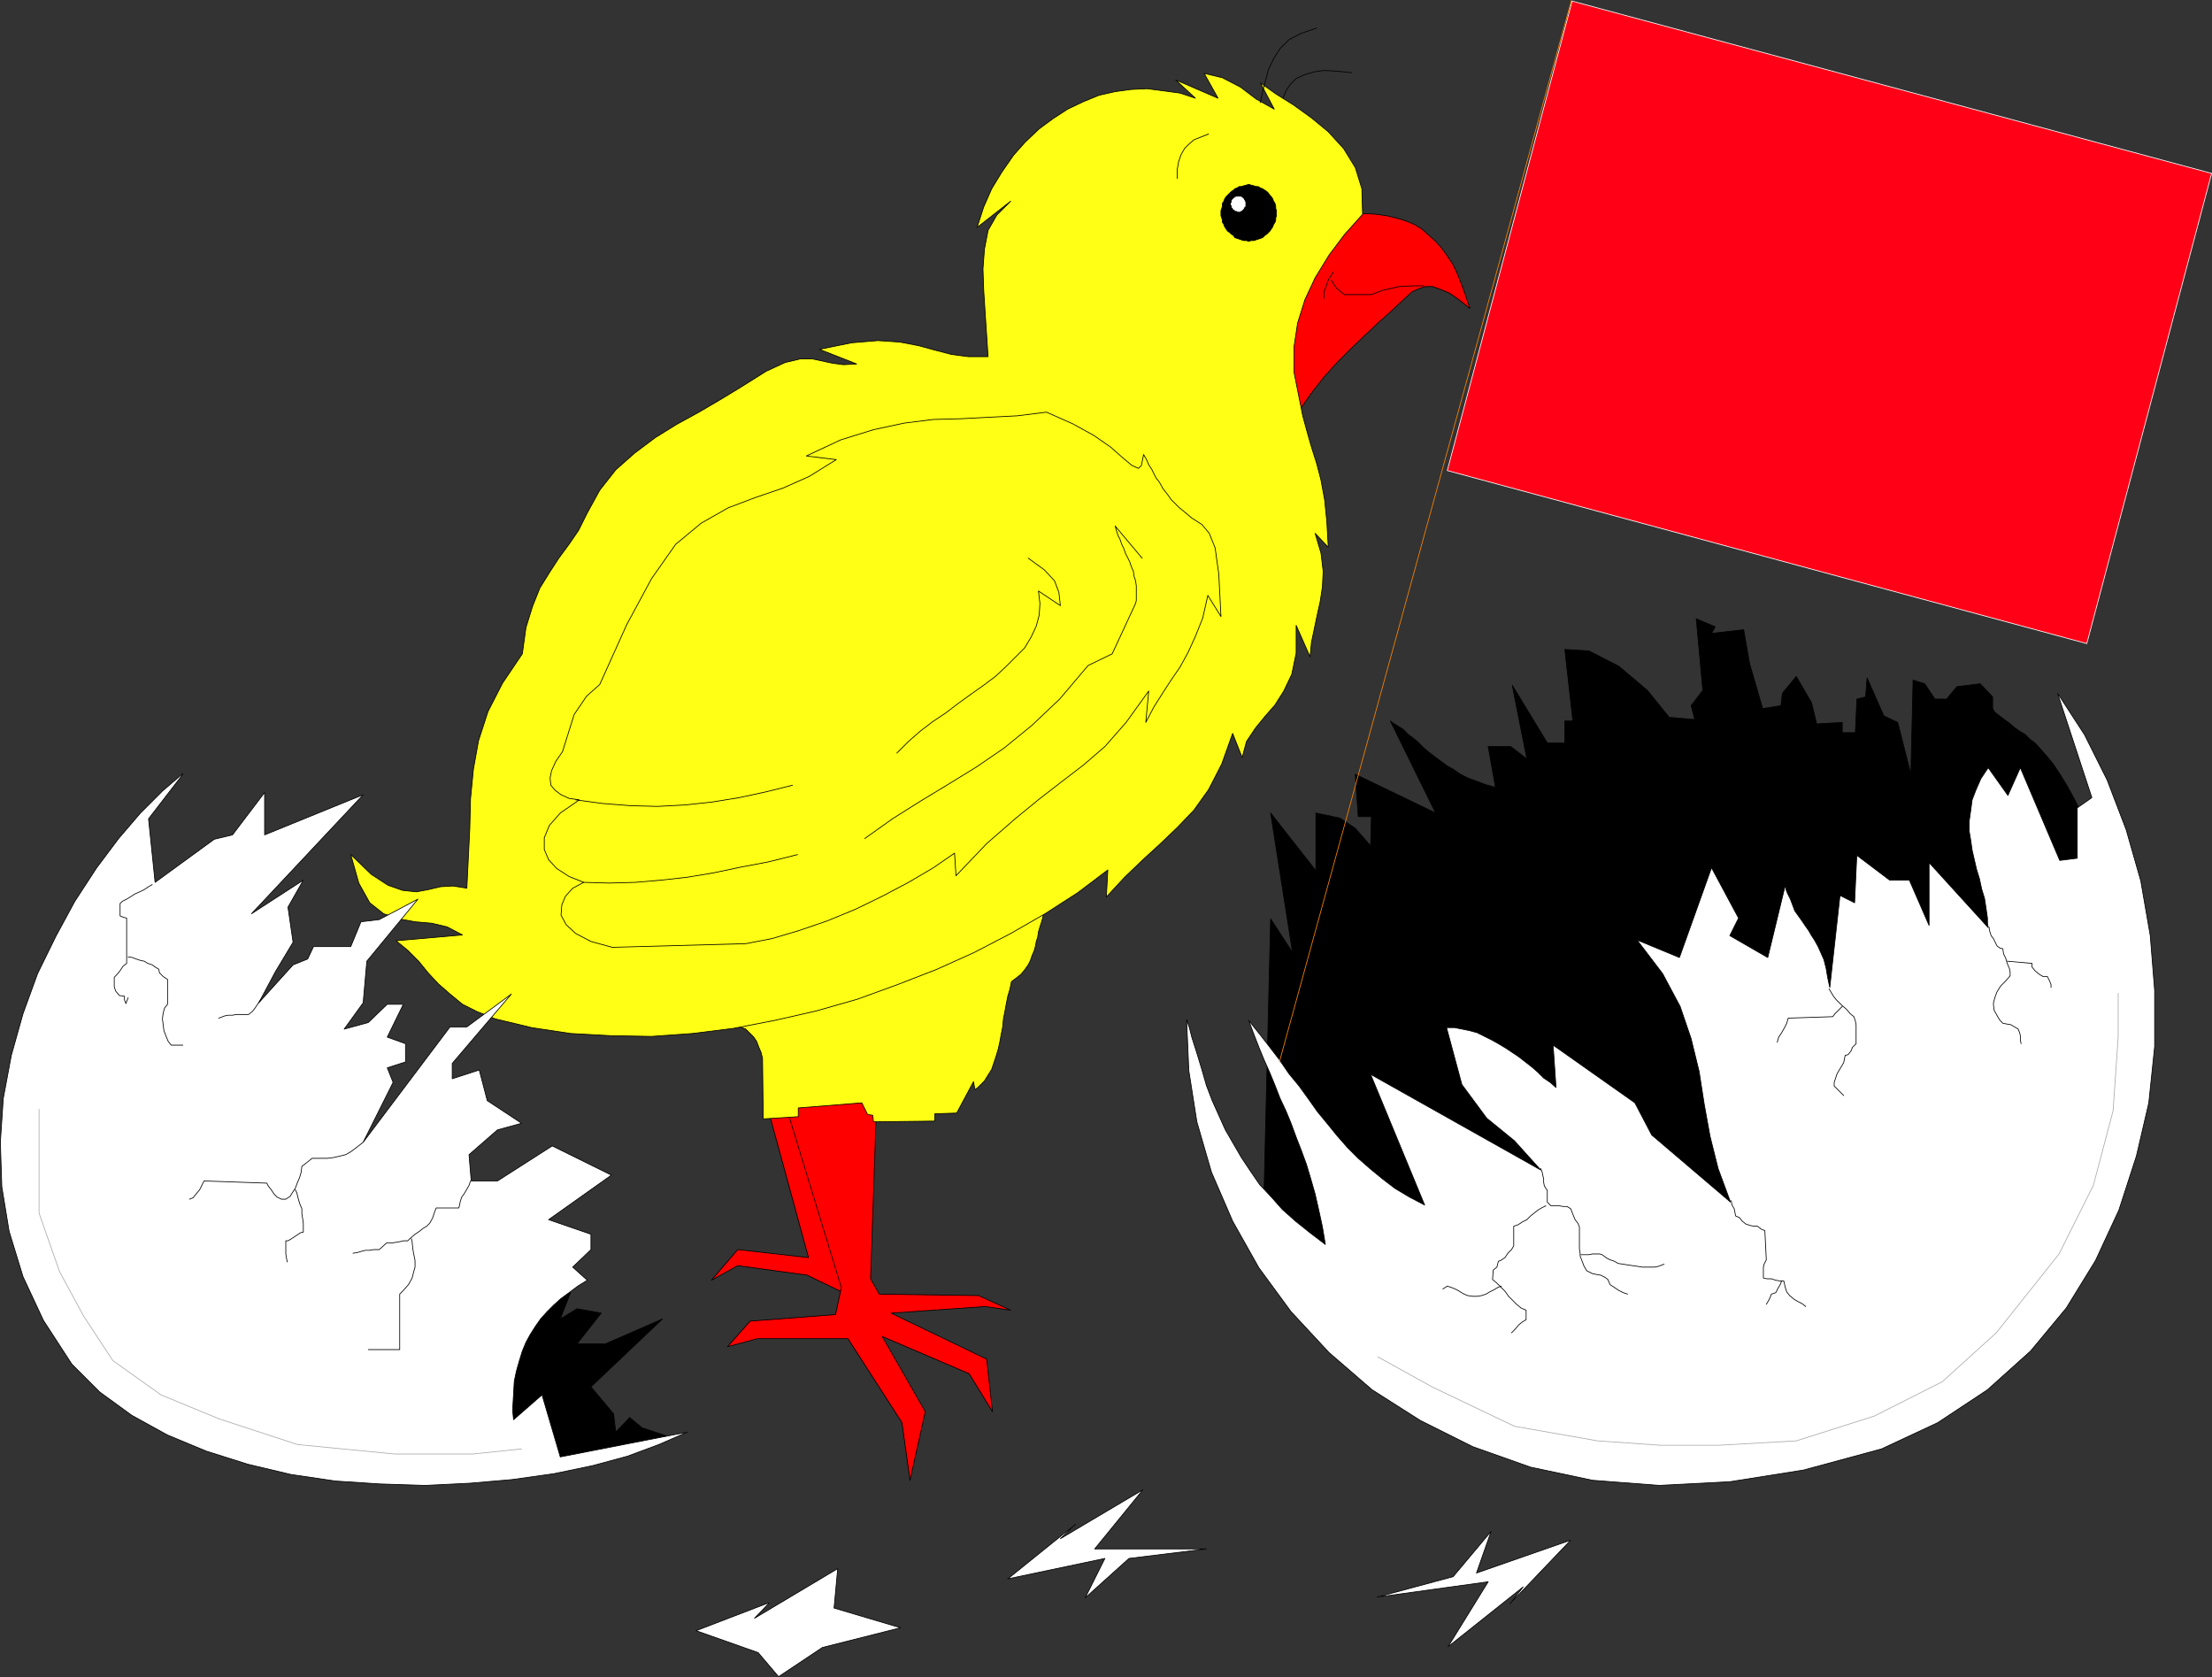
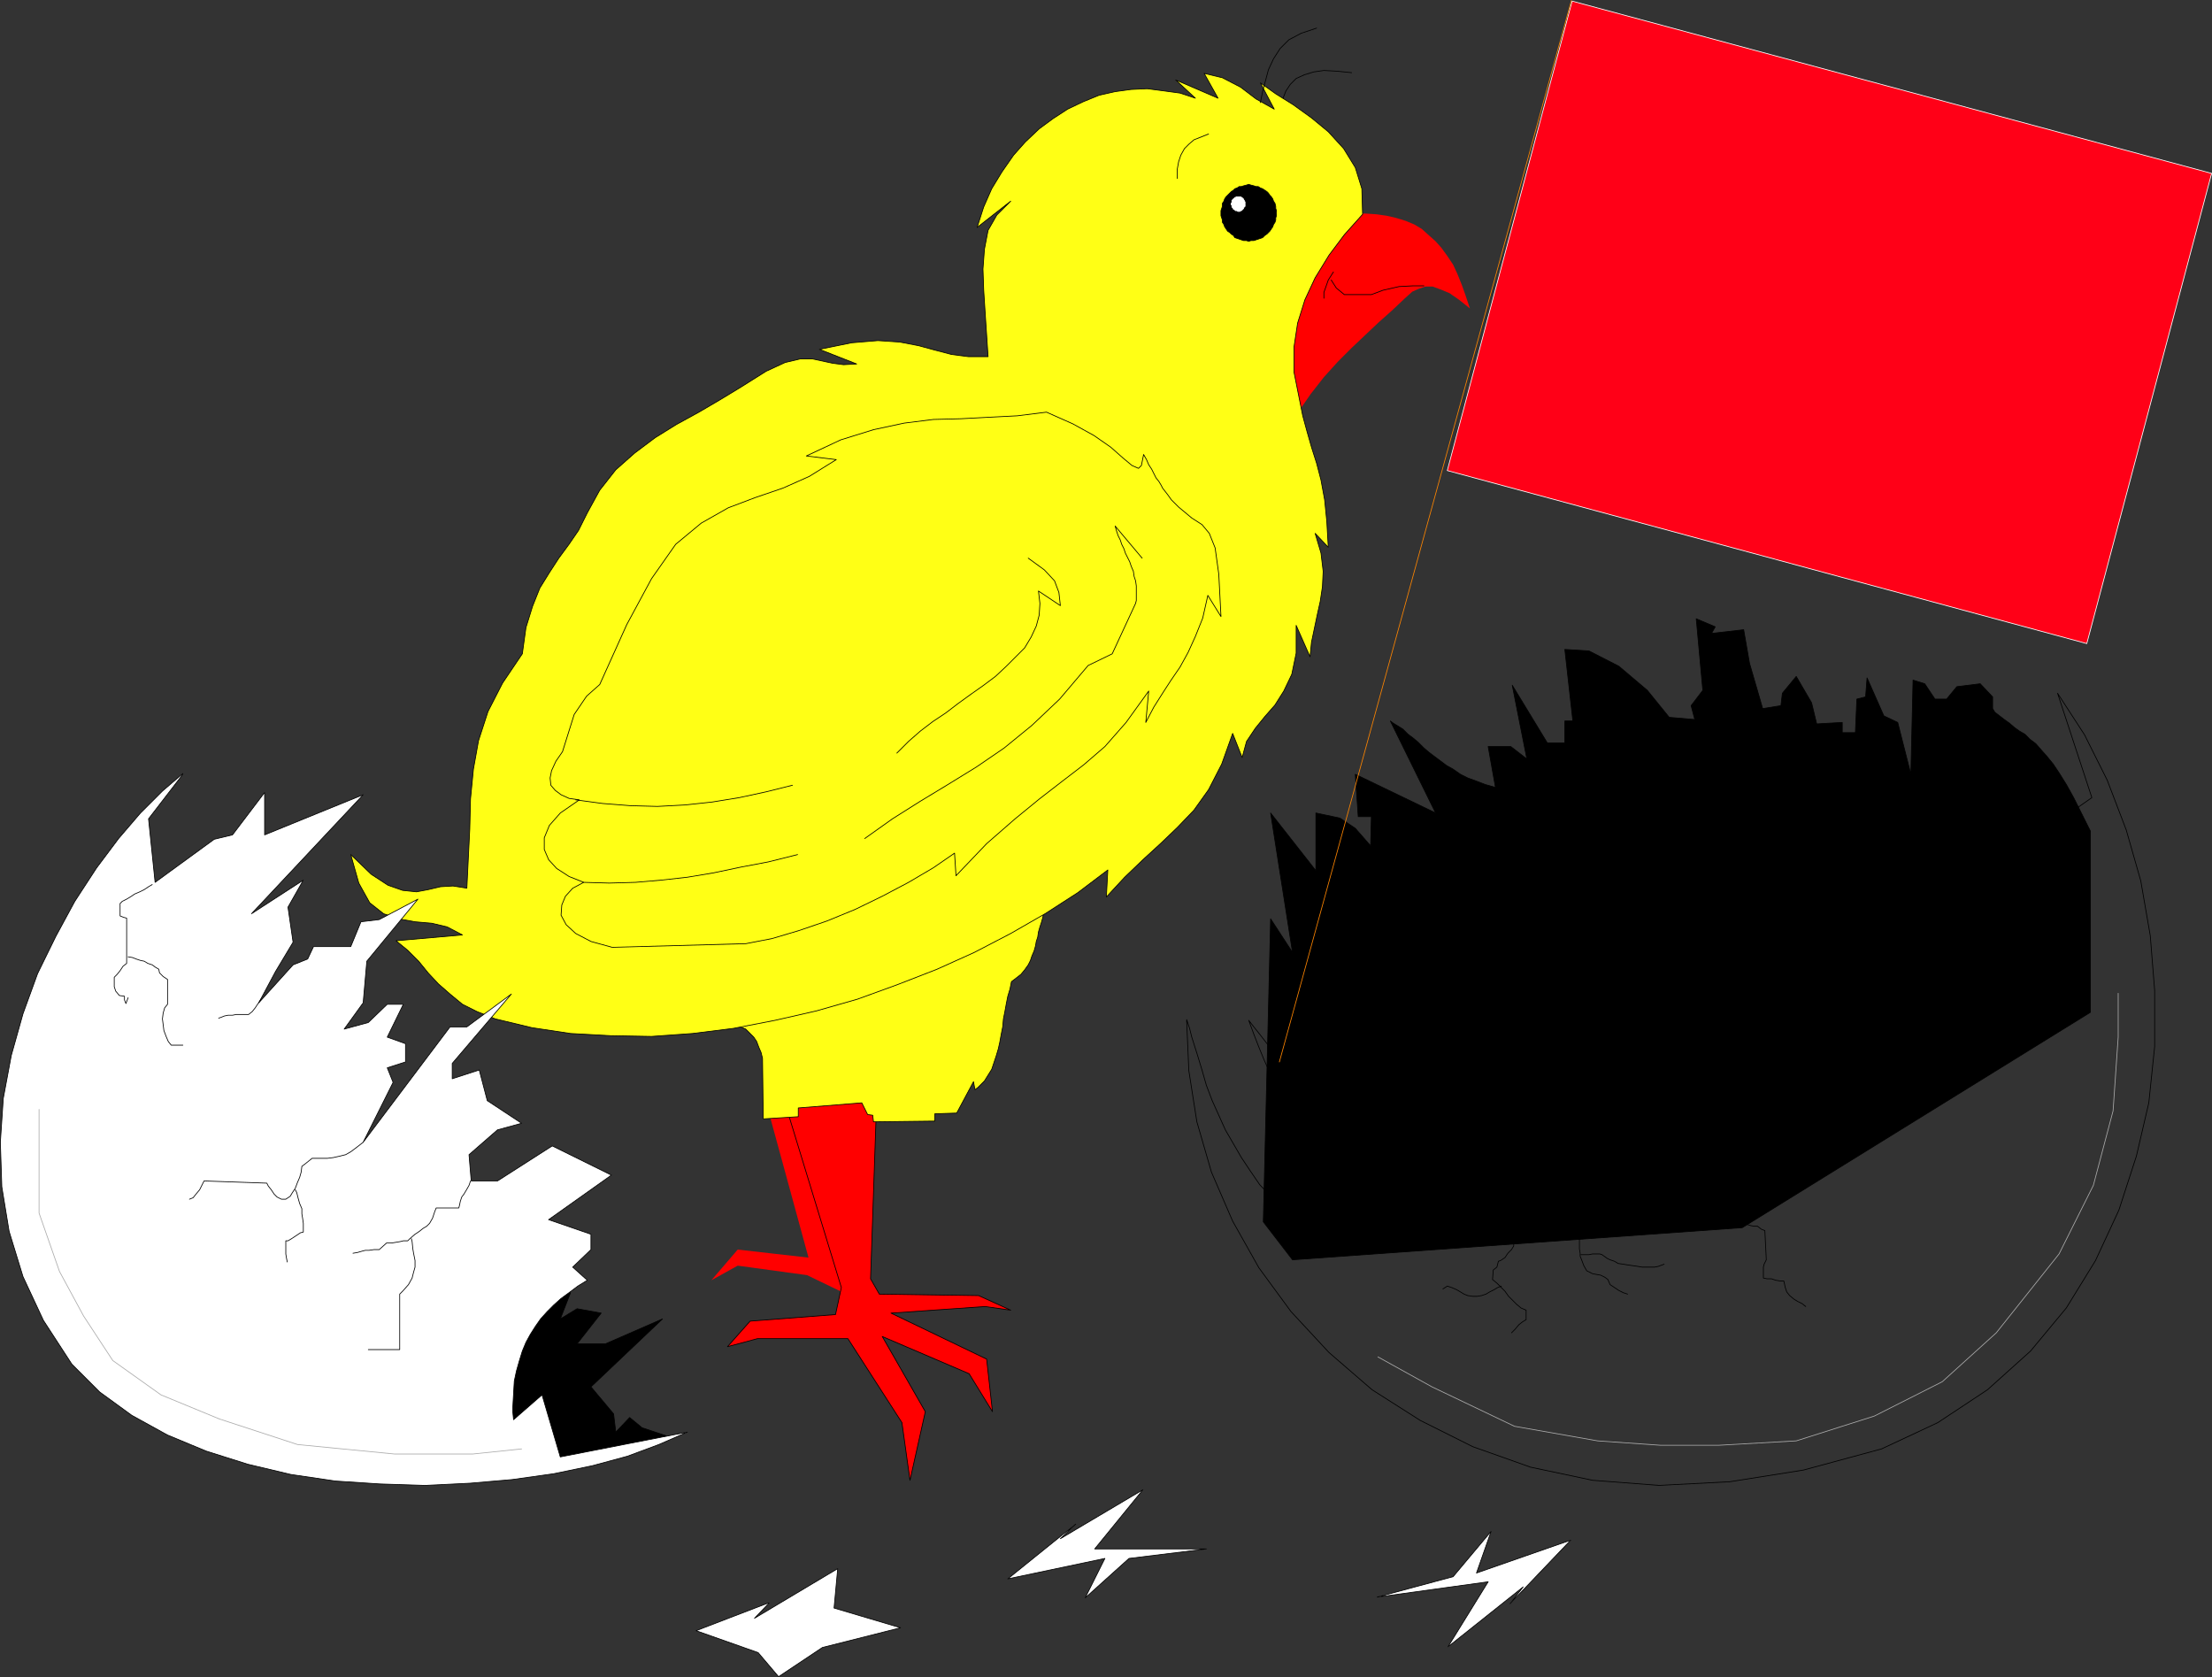
<svg xmlns="http://www.w3.org/2000/svg" xmlns:ns1="http://sodipodi.sourceforge.net/DTD/sodipodi-0.dtd" xmlns:ns2="http://www.inkscape.org/namespaces/inkscape" version="1.0" width="129.553mm" height="98.205mm" id="svg61" ns1:docname="Chick - Hatched.wmf">
  <rect width="100%" height="100%" fill="#333333" stroke="none" />
  <ns1:namedview id="namedview61" pagecolor="#ffffff" bordercolor="#000000" borderopacity="0.25" ns2:showpageshadow="2" ns2:pageopacity="0.0" ns2:pagecheckerboard="0" ns2:deskcolor="#d1d1d1" ns2:document-units="mm" />
  <defs id="defs1">
    <pattern id="WMFhbasepattern" patternUnits="userSpaceOnUse" width="6" height="6" x="0" y="0" />
  </defs>
  <path style="fill:#ff0000;fill-opacity:1;fill-rule:evenodd;stroke:none" d="m 169.922,245.21 9.05,33.126 -15.675,-1.777 -5.818,6.787 5.818,-3.232 15.352,2.101 9.373,4.524 -2.101,-9.372 -10.666,-32.802 -5.333,0.646 z" id="path1" />
-   <path style="fill:none;stroke:#000000;stroke-width:0.162px;stroke-linecap:round;stroke-linejoin:round;stroke-miterlimit:4;stroke-dasharray:none;stroke-opacity:1" d="m 169.922,245.21 9.05,33.126 -15.675,-1.777 -5.818,6.787 5.818,-3.232 15.352,2.101 9.373,4.524 -2.101,-9.372 -10.666,-32.802 -5.333,0.646 v 0" id="path2" />
  <path style="fill:#ff0000;fill-opacity:1;fill-rule:evenodd;stroke:none" d="m 174.447,246.341 11.797,38.62 -1.293,5.979 -18.907,1.454 -5.01,5.656 6.626,-1.777 h 20.038 l 11.958,18.583 1.778,12.765 3.394,-15.189 -9.534,-16.644 19.23,8.241 5.171,8.403 -1.293,-11.634 -21.17,-10.18 20.846,-1.454 5.656,0.808 -7.11,-3.232 -21.978,-0.323 -1.939,-3.393 1.293,-37.812 -3.555,-2.424 -14.221,1.131 z" id="path3" />
  <path style="fill:none;stroke:#000000;stroke-width:0.162px;stroke-linecap:round;stroke-linejoin:round;stroke-miterlimit:4;stroke-dasharray:none;stroke-opacity:1" d="m 174.447,246.341 11.797,38.62 -1.293,5.979 -18.907,1.454 -5.01,5.656 6.626,-1.777 h 20.038 l 11.958,18.583 1.778,12.765 3.394,-15.189 -9.534,-16.644 19.23,8.241 5.171,8.403 -1.293,-11.634 -21.17,-10.18 20.846,-1.454 5.656,0.808 -7.11,-3.232 -21.978,-0.323 -1.939,-3.393 1.293,-37.812 -3.555,-2.424 -14.221,1.131 -1.778,2.424 v 0" id="path4" />
  <path style="fill:#ffff15;fill-opacity:1;fill-rule:evenodd;stroke:none" d="m 162.65,226.628 1.293,0.646 1.131,0.485 0.97,0.97 0.808,0.808 0.646,0.97 0.485,1.293 0.485,1.131 0.323,1.293 0.162,13.412 7.757,-0.485 v -1.939 l 14.059,-1.131 1.293,2.585 1.131,0.162 0.162,1.454 13.574,-0.162 v -1.616 l 4.848,-0.162 3.717,-6.948 0.323,1.777 0.646,-0.485 1.454,-1.454 0.808,-1.293 0.808,-1.293 0.485,-1.454 0.485,-1.454 0.485,-1.616 0.323,-1.454 0.323,-1.777 0.323,-1.616 0.162,-1.777 0.323,-1.616 0.323,-1.777 0.323,-1.616 0.485,-1.616 0.323,-1.616 0.646,-0.485 1.454,-1.131 0.808,-0.97 0.808,-1.131 0.485,-0.97 0.323,-0.97 0.485,-1.131 0.323,-1.131 0.162,-0.97 0.323,-0.97 0.162,-1.131 0.323,-1.131 0.323,-0.97 0.323,-1.131 0.162,-1.131 0.646,-0.97 z" id="path5" />
  <path style="fill:none;stroke:#000000;stroke-width:0.162px;stroke-linecap:round;stroke-linejoin:round;stroke-miterlimit:4;stroke-dasharray:none;stroke-opacity:1" d="m 162.65,226.628 1.293,0.646 1.131,0.485 0.97,0.97 0.808,0.808 0.646,0.97 0.485,1.293 0.485,1.131 0.323,1.293 0.162,13.412 7.757,-0.485 v -1.939 l 14.059,-1.131 1.293,2.585 1.131,0.162 0.162,1.454 13.574,-0.162 v -1.616 l 4.848,-0.162 3.717,-6.948 0.323,1.777 0.646,-0.485 1.454,-1.454 0.808,-1.293 0.808,-1.293 0.485,-1.454 0.485,-1.454 0.485,-1.616 0.323,-1.454 0.323,-1.777 0.323,-1.616 0.162,-1.777 0.323,-1.616 0.323,-1.777 0.323,-1.616 0.485,-1.616 0.323,-1.616 0.646,-0.485 1.454,-1.131 0.808,-0.97 0.808,-1.131 0.485,-0.97 0.323,-0.97 0.485,-1.131 0.323,-1.131 0.162,-0.97 0.323,-0.97 0.162,-1.131 0.323,-1.131 0.323,-0.97 0.323,-1.131 0.162,-1.131 0.646,-0.97 -69.003,25.693 v 0" id="path6" />
  <path style="fill:#ff0000;fill-opacity:1;fill-rule:evenodd;stroke:none" d="m 299.525,47.265 h 2.747 l 2.424,0.162 2.262,0.323 2.101,0.485 2.101,0.646 1.939,0.808 1.616,0.97 1.616,1.454 1.454,1.293 1.293,1.454 1.293,1.777 1.293,1.939 0.97,2.101 0.97,2.424 0.808,2.262 0.97,2.909 -2.424,-1.939 -2.101,-1.454 -1.939,-0.808 -1.778,-0.646 h -1.616 l -1.454,0.485 -1.454,0.646 -1.616,1.454 -2.909,2.747 -2.909,2.585 -2.909,2.747 -3.07,2.909 -3.07,3.07 -3.07,3.393 -2.909,3.717 -2.909,4.201 -2.747,-18.583 6.141,-13.735 z" id="path7" />
-   <path style="fill:none;stroke:#000000;stroke-width:0.162px;stroke-linecap:round;stroke-linejoin:round;stroke-miterlimit:4;stroke-dasharray:none;stroke-opacity:1" d="m 299.525,47.265 h 2.747 l 2.424,0.162 2.262,0.323 2.101,0.485 2.101,0.646 1.939,0.808 1.616,0.97 1.616,1.454 1.454,1.293 1.293,1.454 1.293,1.777 1.293,1.939 0.97,2.101 0.97,2.424 0.808,2.262 0.97,2.909 -2.424,-1.939 -2.101,-1.454 -1.939,-0.808 -1.778,-0.646 h -1.616 l -1.454,0.485 -1.454,0.646 -1.616,1.454 -2.909,2.747 -2.909,2.585 -2.909,2.747 -3.07,2.909 -3.07,3.07 -3.07,3.393 -2.909,3.717 -2.909,4.201 -2.747,-18.583 6.141,-13.735 8.888,-11.796 v 0" id="path8" />
  <path style="fill:#ffff15;fill-opacity:1;fill-rule:evenodd;stroke:none" d="m 77.649,189.139 4.525,4.363 3.717,2.424 3.232,1.131 3.07,0.323 2.586,-0.485 2.747,-0.646 2.747,-0.162 3.07,0.485 0.323,-6.625 0.323,-6.464 0.162,-6.625 0.646,-6.625 1.131,-6.302 2.101,-6.464 3.232,-6.302 4.363,-6.464 0.808,-5.817 1.454,-4.686 1.616,-4.04 2.101,-3.393 2.101,-3.232 2.262,-3.07 2.101,-3.07 1.939,-3.878 2.747,-5.009 3.555,-4.524 4.202,-3.717 4.525,-3.393 4.686,-2.909 5.01,-2.747 4.686,-2.747 4.525,-2.747 5.656,-3.555 4.202,-1.939 3.394,-0.808 h 2.586 l 2.262,0.485 2.262,0.485 2.424,0.323 2.909,-0.162 -8.242,-3.232 7.11,-1.454 5.818,-0.485 4.848,0.323 4.202,0.808 3.555,0.97 3.717,0.97 3.717,0.485 h 4.363 l -0.323,-4.848 -0.323,-4.848 -0.323,-5.009 -0.162,-4.686 0.323,-4.363 0.808,-4.201 1.939,-3.393 3.07,-3.07 -7.434,5.817 1.454,-4.524 1.778,-4.04 2.262,-3.717 2.586,-3.717 2.586,-2.909 3.07,-2.909 3.07,-2.262 3.232,-2.101 3.394,-1.616 3.555,-1.454 3.555,-0.808 3.555,-0.485 3.555,-0.162 3.717,0.485 3.555,0.485 3.394,1.131 -4.363,-4.04 9.373,4.04 -3.07,-5.494 4.04,0.97 4.04,2.101 3.394,2.585 4.04,2.262 -3.07,-5.817 3.394,2.424 3.878,2.424 4.04,2.909 3.717,3.07 3.394,3.717 2.586,4.201 1.454,4.686 0.162,5.656 -4.04,4.524 -3.394,4.524 -3.07,5.009 -2.262,4.848 -1.616,5.171 -0.808,5.332 v 5.494 l 1.131,5.656 0.808,4.04 0.97,3.555 0.97,3.393 1.131,3.555 0.97,3.717 0.808,4.363 0.485,4.848 0.323,5.656 -2.909,-3.07 1.293,4.363 0.485,4.04 -0.162,3.393 -0.485,3.232 -0.646,2.909 -0.646,3.07 -0.646,3.07 -0.323,3.232 -3.07,-6.948 v 6.14 l -0.97,4.686 -1.778,3.717 -1.939,3.07 -2.262,2.585 -2.101,2.585 -1.939,2.909 -0.97,3.555 -2.101,-5.332 -2.424,6.787 -2.909,5.656 -3.232,4.524 -3.717,3.878 -3.717,3.555 -3.878,3.555 -4.04,3.878 -4.04,4.363 0.323,-5.979 -6.626,5.009 -7.272,4.686 -7.595,4.363 -8.08,4.201 -8.242,3.717 -8.726,3.393 -8.888,3.232 -9.05,2.585 -9.211,2.101 -9.211,1.777 -9.05,1.131 -9.05,0.646 -9.05,-0.162 -8.888,-0.485 -8.565,-1.293 -8.08,-1.939 -4.04,-1.616 -3.232,-1.616 -2.747,-2.262 -2.586,-2.262 -2.262,-2.424 -2.101,-2.585 -2.424,-2.424 -2.586,-2.101 14.706,-1.293 -3.394,-1.777 -3.394,-0.808 -3.717,-0.323 -3.555,-0.646 -3.394,-1.131 -3.07,-2.424 -2.424,-4.363 -1.778,-6.302 z" id="path9" />
  <path style="fill:none;stroke:#000000;stroke-width:0.162px;stroke-linecap:round;stroke-linejoin:round;stroke-miterlimit:4;stroke-dasharray:none;stroke-opacity:1" d="m 77.649,189.139 4.525,4.363 3.717,2.424 3.232,1.131 3.07,0.323 2.586,-0.485 2.747,-0.646 2.747,-0.162 3.07,0.485 0.323,-6.625 0.323,-6.464 0.162,-6.625 0.646,-6.625 1.131,-6.302 2.101,-6.464 3.232,-6.302 4.363,-6.464 0.808,-5.817 1.454,-4.686 1.616,-4.04 2.101,-3.393 2.101,-3.232 2.262,-3.07 2.101,-3.07 1.939,-3.878 2.747,-5.009 3.555,-4.524 4.202,-3.717 4.525,-3.393 4.686,-2.909 5.01,-2.747 4.686,-2.747 4.525,-2.747 5.656,-3.555 4.202,-1.939 3.394,-0.808 h 2.586 l 2.262,0.485 2.262,0.485 2.424,0.323 2.909,-0.162 -8.242,-3.232 7.11,-1.454 5.818,-0.485 4.848,0.323 4.202,0.808 3.555,0.97 3.717,0.97 3.717,0.485 h 4.363 l -0.323,-4.848 -0.323,-4.848 -0.323,-5.009 -0.162,-4.686 0.323,-4.363 0.808,-4.201 1.939,-3.393 3.07,-3.07 -7.434,5.817 1.454,-4.524 1.778,-4.04 2.262,-3.717 2.586,-3.717 2.586,-2.909 3.07,-2.909 3.07,-2.262 3.232,-2.101 3.394,-1.616 3.555,-1.454 3.555,-0.808 3.555,-0.485 3.555,-0.162 3.717,0.485 3.555,0.485 3.394,1.131 -4.363,-4.04 9.373,4.04 -3.07,-5.494 4.04,0.97 4.04,2.101 3.394,2.585 4.04,2.262 -3.07,-5.817 3.394,2.424 3.878,2.424 4.04,2.909 3.717,3.07 3.394,3.717 2.586,4.201 1.454,4.686 0.162,5.656 -4.04,4.524 -3.394,4.524 -3.07,5.009 -2.262,4.848 -1.616,5.171 -0.808,5.332 v 5.494 l 1.131,5.656 0.808,4.04 0.97,3.555 0.97,3.393 1.131,3.555 0.97,3.717 0.808,4.363 0.485,4.848 0.323,5.656 -2.909,-3.07 1.293,4.363 0.485,4.04 -0.162,3.393 -0.485,3.232 -0.646,2.909 -0.646,3.07 -0.646,3.07 -0.323,3.232 -3.07,-6.948 v 6.14 l -0.97,4.686 -1.778,3.717 -1.939,3.07 -2.262,2.585 -2.101,2.585 -1.939,2.909 -0.97,3.555 -2.101,-5.332 -2.424,6.787 -2.909,5.656 -3.232,4.524 -3.717,3.878 -3.717,3.555 -3.878,3.555 -4.04,3.878 -4.04,4.363 0.323,-5.979 -6.626,5.009 -7.272,4.686 -7.595,4.363 -8.08,4.201 -8.242,3.717 -8.726,3.393 -8.888,3.232 -9.05,2.585 -9.211,2.101 -9.211,1.777 -9.05,1.131 -9.05,0.646 -9.05,-0.162 -8.888,-0.485 -8.565,-1.293 -8.08,-1.939 -4.04,-1.616 -3.232,-1.616 -2.747,-2.262 -2.586,-2.262 -2.262,-2.424 -2.101,-2.585 -2.424,-2.424 -2.586,-2.101 14.706,-1.293 -3.394,-1.777 -3.394,-0.808 -3.717,-0.323 -3.555,-0.646 -3.394,-1.131 -3.07,-2.424 -2.424,-4.363 -1.778,-6.302 v 0" id="path10" />
  <path style="fill:none;stroke:#000000;stroke-width:0.162px;stroke-linecap:round;stroke-linejoin:round;stroke-miterlimit:4;stroke-dasharray:none;stroke-opacity:1" d="m 284.012,21.734 0.646,-1.616 0.97,-1.454 1.293,-1.293 1.778,-0.808 2.101,-0.646 2.262,-0.323 2.909,0.162 3.232,0.323" id="path11" />
  <path style="fill:none;stroke:#000000;stroke-width:0.162px;stroke-linecap:round;stroke-linejoin:round;stroke-miterlimit:4;stroke-dasharray:none;stroke-opacity:1" d="m 279.002,22.703 0.485,-2.424 0.646,-2.424 0.646,-2.424 1.131,-2.424 1.454,-2.262 1.939,-1.939 2.747,-1.454 3.394,-1.131" id="path12" />
  <path style="fill:none;stroke:#000000;stroke-width:0.162px;stroke-linecap:round;stroke-linejoin:round;stroke-miterlimit:4;stroke-dasharray:none;stroke-opacity:1" d="m 260.58,39.508 v -1.939 l 0.323,-1.777 0.485,-1.454 0.808,-1.454 0.97,-0.97 1.131,-0.97 1.616,-0.646 1.616,-0.646" id="path13" />
  <path style="fill:#ffff15;fill-opacity:1;fill-rule:evenodd;stroke:none" d="m 211.615,193.825 6.787,-7.11 6.302,-5.494 5.333,-4.363 5.01,-3.878 4.848,-3.717 4.686,-4.04 4.686,-5.332 5.01,-6.948 -0.646,6.948 1.778,-3.393 1.939,-3.07 1.778,-2.747 2.101,-3.07 1.778,-3.232 1.616,-3.555 1.616,-4.04 1.131,-5.009 2.909,4.686 -0.485,-9.372 -0.808,-5.817 -1.293,-3.232 -1.616,-1.939 -2.262,-1.454 -2.909,-2.424 -0.808,-0.808 -0.808,-0.808 -0.808,-1.131 -1.131,-1.454 -0.323,-0.646 -0.485,-0.808 -0.646,-0.808 -0.485,-0.97 -0.485,-0.97 -0.646,-0.97 -0.485,-1.131 -0.646,-1.131 -0.485,2.424 -0.646,0.646 -1.454,-0.646 -1.939,-1.616 -2.747,-2.424 -3.717,-2.585 -4.686,-2.585 -5.818,-2.585 -6.464,0.808 -6.302,0.323 -6.141,0.323 -6.141,0.162 -6.464,0.808 -6.787,1.454 -7.272,2.262 -7.595,3.555 6.626,0.808 -5.979,3.717 -5.818,2.585 -6.141,2.101 -5.979,2.262 -5.979,3.393 -5.656,4.686 -5.333,7.595 -5.494,10.18 -5.979,13.25 -2.909,2.585 -2.747,4.04 -2.586,8.241 -1.454,2.101 -0.97,2.101 -0.323,1.616 0.162,1.616 0.97,1.131 1.293,0.97 1.778,0.808 2.262,0.323 -4.202,2.909 -2.424,2.747 -1.131,2.747 v 2.585 l 0.97,2.262 1.778,1.939 2.747,1.777 3.232,1.293 -2.424,1.293 -1.616,1.777 -0.808,1.939 -0.162,2.262 1.131,2.101 2.101,1.939 3.394,1.777 4.686,1.293 29.573,-0.808 5.818,-1.131 5.979,-1.777 6.141,-2.101 6.302,-2.585 5.979,-2.909 5.818,-3.07 5.494,-3.232 4.686,-3.232 0.323,5.009 z" id="path14" />
  <path style="fill:none;stroke:#000000;stroke-width:0.162px;stroke-linecap:round;stroke-linejoin:round;stroke-miterlimit:4;stroke-dasharray:none;stroke-opacity:1" d="m 211.615,193.825 6.787,-7.11 6.302,-5.494 5.333,-4.363 5.01,-3.878 4.848,-3.717 4.686,-4.04 4.686,-5.332 5.01,-6.948 -0.646,6.948 1.778,-3.393 1.939,-3.07 1.778,-2.747 2.101,-3.07 1.778,-3.232 1.616,-3.555 1.616,-4.04 1.131,-5.009 2.909,4.686 -0.485,-9.372 -0.808,-5.817 -1.293,-3.232 -1.616,-1.939 -2.262,-1.454 -2.909,-2.424 -0.808,-0.808 -0.808,-0.808 -0.808,-1.131 -1.131,-1.454 -0.323,-0.646 -0.485,-0.808 -0.646,-0.808 -0.485,-0.97 -0.485,-0.97 -0.646,-0.97 -0.485,-1.131 -0.646,-1.131 -0.485,2.424 -0.646,0.646 -1.454,-0.646 -1.939,-1.616 -2.747,-2.424 -3.717,-2.585 -4.686,-2.585 -5.818,-2.585 -6.464,0.808 -6.302,0.323 -6.141,0.323 -6.141,0.162 -6.464,0.808 -6.787,1.454 -7.272,2.262 -7.595,3.555 6.626,0.808 -5.979,3.717 -5.818,2.585 -6.141,2.101 -5.979,2.262 -5.979,3.393 -5.656,4.686 -5.333,7.595 -5.494,10.18 -5.979,13.25 -2.909,2.585 -2.747,4.04 -2.586,8.241 -1.454,2.101 -0.97,2.101 -0.323,1.616 0.162,1.616 0.97,1.131 1.293,0.97 1.778,0.808 2.262,0.323 -4.202,2.909 -2.424,2.747 -1.131,2.747 v 2.585 l 0.97,2.262 1.778,1.939 2.747,1.777 3.232,1.293 -2.424,1.293 -1.616,1.777 -0.808,1.939 -0.162,2.262 1.131,2.101 2.101,1.939 3.394,1.777 4.686,1.293 29.573,-0.808 5.818,-1.131 5.979,-1.777 6.141,-2.101 6.302,-2.585 5.979,-2.909 5.818,-3.07 5.494,-3.232 4.686,-3.232 0.323,5.009 v 0" id="path15" />
  <path style="fill:none;stroke:#000000;stroke-width:0.162px;stroke-linecap:round;stroke-linejoin:round;stroke-miterlimit:4;stroke-dasharray:none;stroke-opacity:1" d="m 127.421,177.02 5.979,0.808 6.141,0.485 5.979,0.162 6.141,-0.323 5.979,-0.646 5.979,-0.97 5.979,-1.293 5.818,-1.454" id="path16" />
  <path style="fill:none;stroke:#000000;stroke-width:0.162px;stroke-linecap:round;stroke-linejoin:round;stroke-miterlimit:4;stroke-dasharray:none;stroke-opacity:1" d="m 129.199,195.279 5.656,0.162 5.818,-0.162 5.656,-0.485 5.818,-0.646 5.818,-0.97 6.141,-1.293 5.979,-1.131 6.464,-1.616" id="path17" />
  <path style="fill:none;stroke:#000000;stroke-width:0.162px;stroke-linecap:round;stroke-linejoin:round;stroke-miterlimit:4;stroke-dasharray:none;stroke-opacity:1" d="m 227.613,123.534 3.555,2.585 2.262,2.424 0.97,2.585 0.323,2.909 -4.848,-3.232 0.323,2.747 -0.162,2.585 -0.646,2.424 -1.131,2.424 -1.454,2.424 -1.939,1.939 -2.101,2.101 -2.424,2.262 -2.586,1.939 -2.747,1.939 -2.909,2.101 -2.747,2.101 -2.909,1.939 -2.747,2.101 -2.586,2.262 -2.586,2.585" id="path18" />
  <path style="fill:none;stroke:#000000;stroke-width:0.162px;stroke-linecap:round;stroke-linejoin:round;stroke-miterlimit:4;stroke-dasharray:none;stroke-opacity:1" d="m 191.415,185.584 6.141,-4.363 6.141,-3.878 6.141,-3.717 6.302,-3.878 6.141,-4.201 6.141,-5.009 6.141,-5.817 6.302,-7.433 5.333,-2.585 5.171,-11.15 0.162,-0.646 v -1.939 -1.293 l -0.162,-1.131 -0.323,-0.97 -0.162,-1.131 -0.485,-1.131 -0.323,-0.97 -0.485,-0.97 -0.485,-0.97 -0.323,-0.97 -0.485,-0.97 -0.323,-0.97 -0.485,-0.97 -0.323,-0.97 -0.323,-1.131 5.979,7.11" id="path19" />
  <path style="fill:#000000;fill-opacity:1;fill-rule:evenodd;stroke:none" d="m 282.557,47.103 v -0.485 l -0.162,-0.485 v -0.485 l -0.162,-0.646 -0.323,-0.485 -0.162,-0.485 -0.323,-0.485 -0.323,-0.323 -0.323,-0.485 -0.323,-0.323 -0.485,-0.323 -0.485,-0.323 -0.485,-0.162 -0.485,-0.323 h -0.485 l -0.485,-0.162 -0.646,-0.162 -0.485,-0.162 -0.485,0.162 -0.646,0.162 -0.485,0.162 h -0.485 l -0.485,0.323 -0.485,0.162 -0.323,0.323 -0.485,0.323 -0.323,0.323 -0.485,0.485 -0.323,0.323 -0.323,0.485 -0.162,0.485 -0.323,0.485 v 0.646 l -0.162,0.485 -0.162,0.485 v 0.646 0.485 l 0.162,0.485 0.162,0.485 v 0.485 l 0.323,0.485 0.162,0.485 0.323,0.485 0.323,0.485 0.485,0.323 0.323,0.323 0.485,0.323 0.323,0.485 0.485,0.162 0.485,0.162 0.485,0.162 0.485,0.162 h 0.646 l 0.485,0.162 0.485,-0.162 h 0.646 l 0.485,-0.162 0.485,-0.162 0.485,-0.162 0.485,-0.162 0.485,-0.485 0.485,-0.323 0.323,-0.323 0.323,-0.323 0.323,-0.485 0.323,-0.485 0.162,-0.485 0.323,-0.485 0.162,-0.485 v -0.485 l 0.162,-0.485 v -0.485 0 z" id="path20" />
  <path style="fill:none;stroke:#000000;stroke-width:0.162px;stroke-linecap:round;stroke-linejoin:round;stroke-miterlimit:4;stroke-dasharray:none;stroke-opacity:1" d="m 282.557,47.103 v -0.485 l -0.162,-0.485 v -0.485 l -0.162,-0.646 -0.323,-0.485 -0.162,-0.485 -0.323,-0.485 -0.323,-0.323 -0.323,-0.485 -0.323,-0.323 -0.485,-0.323 -0.485,-0.323 -0.485,-0.162 -0.485,-0.323 h -0.485 l -0.485,-0.162 -0.646,-0.162 -0.485,-0.162 -0.485,0.162 -0.646,0.162 -0.485,0.162 h -0.485 l -0.485,0.323 -0.485,0.162 -0.323,0.323 -0.485,0.323 -0.323,0.323 -0.485,0.485 -0.323,0.323 -0.323,0.485 -0.162,0.485 -0.323,0.485 v 0.646 l -0.162,0.485 -0.162,0.485 v 0.646 0.485 l 0.162,0.485 0.162,0.485 v 0.485 l 0.323,0.485 0.162,0.485 0.323,0.485 0.323,0.485 0.485,0.323 0.323,0.323 0.485,0.323 0.323,0.485 0.485,0.162 0.485,0.162 0.485,0.162 0.485,0.162 h 0.646 l 0.485,0.162 0.485,-0.162 h 0.646 l 0.485,-0.162 0.485,-0.162 0.485,-0.162 0.485,-0.162 0.485,-0.485 0.485,-0.323 0.323,-0.323 0.323,-0.323 0.323,-0.485 0.323,-0.485 0.162,-0.485 0.323,-0.485 0.162,-0.485 v -0.485 l 0.162,-0.485 v -0.485 0" id="path21" />
  <path style="fill:#000000;fill-opacity:1;fill-rule:evenodd;stroke:none" d="m 118.695,286.9 7.595,-0.808 -2.262,5.817 3.717,-2.262 5.333,0.97 -5.333,6.787 h 6.302 l 12.605,-5.494 -15.837,15.028 5.01,5.979 0.485,4.04 3.07,-3.232 2.747,2.262 5.818,1.939 -24.886,5.817 -16.968,-6.787 12.605,-30.055 z" id="path22" />
  <path style="fill:none;stroke:#000000;stroke-width:0.162px;stroke-linecap:round;stroke-linejoin:round;stroke-miterlimit:4;stroke-dasharray:none;stroke-opacity:1" d="m 118.695,286.9 7.595,-0.808 -2.262,5.817 3.717,-2.262 5.333,0.97 -5.333,6.787 h 6.302 l 12.605,-5.494 -15.837,15.028 5.01,5.979 0.485,4.04 3.07,-3.232 2.747,2.262 5.818,1.939 -24.886,5.817 -16.968,-6.787 12.605,-30.055 v 0" id="path23" />
  <path style="fill:#ffffff;fill-opacity:1;fill-rule:evenodd;stroke:none" d="m 40.481,171.203 -4.525,3.878 -4.848,4.848 -4.848,5.656 -4.848,6.464 -4.848,7.433 -4.202,7.756 -4.04,8.241 -3.232,8.887 -2.586,9.211 -1.778,9.534 -0.646,9.695 0.323,9.857 1.616,9.857 3.07,10.018 4.525,9.695 6.302,9.695 6.141,6.14 7.11,5.171 7.918,4.363 8.565,3.555 9.211,2.909 9.534,2.262 9.858,1.454 9.858,0.646 10.019,0.323 9.858,-0.485 9.373,-0.808 9.211,-1.293 8.565,-1.777 7.757,-2.101 6.949,-2.585 6.302,-2.747 -28.118,5.494 -4.04,-13.735 -6.302,5.494 -0.162,-1.616 v -1.293 l 0.162,-2.909 0.162,-2.747 0.485,-2.262 0.646,-2.262 0.646,-2.101 0.808,-1.939 0.97,-1.777 1.131,-1.777 1.131,-1.616 1.454,-1.616 1.454,-1.454 1.616,-1.454 1.778,-1.293 1.939,-1.454 2.101,-1.293 -3.232,-2.909 4.04,-3.878 v -3.393 l -9.373,-3.232 13.898,-9.857 -13.09,-6.464 -12.12,7.756 h -5.818 l -0.485,-5.817 6.302,-5.494 5.333,-1.454 -7.595,-5.009 -1.778,-6.787 -5.979,1.939 v -3.393 l 13.09,-15.351 -9.858,7.271 h -3.717 l -19.23,25.531 6.626,-13.25 -1.293,-3.232 4.04,-1.293 v -4.04 l -4.04,-1.454 3.555,-7.271 h -3.555 l -4.202,4.04 -5.333,1.454 4.202,-5.817 0.808,-9.211 11.312,-13.735 -8.565,4.524 -4.04,0.485 -2.262,5.494 h -8.242 l -1.293,2.747 -3.232,1.293 -7.595,8.403 3.717,-6.948 3.878,-6.464 -1.131,-7.756 3.394,-5.979 -11.474,7.433 24.725,-26.339 -21.816,8.887 v -9.372 l -7.11,9.372 -4.04,0.97 -13.09,9.534 -1.454,-14.058 7.595,-9.857 v 0 z" id="path24" />
  <path style="fill:none;stroke:#000000;stroke-width:0.162px;stroke-linecap:round;stroke-linejoin:round;stroke-miterlimit:4;stroke-dasharray:none;stroke-opacity:1" d="m 40.481,171.203 -4.525,3.878 -4.848,4.848 -4.848,5.656 -4.848,6.464 -4.848,7.433 -4.202,7.756 -4.04,8.241 -3.232,8.887 -2.586,9.211 -1.778,9.534 -0.646,9.695 0.323,9.857 1.616,9.857 3.07,10.018 4.525,9.695 6.302,9.695 6.141,6.14 7.11,5.171 7.918,4.363 8.565,3.555 9.211,2.909 9.534,2.262 9.858,1.454 9.858,0.646 10.019,0.323 9.858,-0.485 9.373,-0.808 9.211,-1.293 8.565,-1.777 7.757,-2.101 6.949,-2.585 6.302,-2.747 -28.118,5.494 -4.04,-13.735 -6.302,5.494 -0.162,-1.616 v -1.293 l 0.162,-2.909 0.162,-2.747 0.485,-2.262 0.646,-2.262 0.646,-2.101 0.808,-1.939 0.97,-1.777 1.131,-1.777 1.131,-1.616 1.454,-1.616 1.454,-1.454 1.616,-1.454 1.778,-1.293 1.939,-1.454 2.101,-1.293 -3.232,-2.909 4.04,-3.878 v -3.393 l -9.373,-3.232 13.898,-9.857 -13.09,-6.464 -12.12,7.756 h -5.818 l -0.485,-5.817 6.302,-5.494 5.333,-1.454 -7.595,-5.009 -1.778,-6.787 -5.979,1.939 v -3.393 l 13.09,-15.351 -9.858,7.271 h -3.717 l -19.23,25.531 6.626,-13.25 -1.293,-3.232 4.04,-1.293 v -4.04 l -4.04,-1.454 3.555,-7.271 h -3.555 l -4.202,4.04 -5.333,1.454 4.202,-5.817 0.808,-9.211 11.312,-13.735 -8.565,4.524 -4.04,0.485 -2.262,5.494 h -8.242 l -1.293,2.747 -3.232,1.293 -7.595,8.403 3.717,-6.948 3.878,-6.464 -1.131,-7.756 3.394,-5.979 -11.474,7.433 24.725,-26.339 -21.816,8.887 v -9.372 l -7.11,9.372 -4.04,0.97 -13.09,9.534 -1.454,-14.058 7.595,-9.857 v 0" id="path25" />
  <path style="fill:none;stroke:#000000;stroke-width:0.162px;stroke-linecap:round;stroke-linejoin:round;stroke-miterlimit:4;stroke-dasharray:none;stroke-opacity:1" d="m 33.694,195.764 -0.808,0.485 -0.97,0.646 -0.97,0.485 -1.131,0.485 -0.97,0.646 -0.808,0.485 -0.97,0.485 -0.485,0.485 v 2.747 l 0.808,0.323 0.646,0.162 v 10.018 l -0.808,0.646 -0.646,0.97 -0.646,0.808 -0.646,0.646 v 0.97 1.131 l 0.323,0.97 0.808,0.97 1.131,0.162 v 0.808 l 0.323,0.808 0.485,-1.293" id="path26" />
  <path style="fill:none;stroke:#000000;stroke-width:0.162px;stroke-linecap:round;stroke-linejoin:round;stroke-miterlimit:4;stroke-dasharray:none;stroke-opacity:1" d="m 28.361,211.761 0.97,0.162 0.808,0.323 0.97,0.323 0.808,0.162 0.808,0.485 0.97,0.323 0.646,0.485 0.808,0.485 0.162,0.808 0.808,0.808 0.97,0.646 v 5.494 l -0.646,0.808 -0.323,1.131 -0.162,1.293 0.162,1.293 0.162,1.293 0.485,1.293 0.485,1.131 0.646,0.808 h 2.586" id="path27" />
  <path style="fill:none;stroke:#000000;stroke-width:0.162px;stroke-linecap:round;stroke-linejoin:round;stroke-miterlimit:4;stroke-dasharray:none;stroke-opacity:1" d="m 57.772,221.134 -0.646,0.97 -0.646,0.97 -0.646,0.808 -0.808,0.646 H 54.217 53.247 52.278 l -0.808,0.162 h -0.97 l -0.808,0.162 -0.808,0.323 -0.485,0.162" id="path28" />
  <path style="fill:none;stroke:#000000;stroke-width:0.162px;stroke-linecap:round;stroke-linejoin:round;stroke-miterlimit:4;stroke-dasharray:none;stroke-opacity:1" d="m 80.396,252.805 -1.454,1.131 -1.293,0.97 -1.131,0.646 -1.293,0.323 -1.454,0.323 -1.293,0.162 H 71.508 70.7 69.892 69.084 l -0.808,0.646 -0.808,0.646 -0.646,0.485 -0.162,1.293 -0.323,1.131 -0.485,1.131 -0.485,1.293 -0.646,0.97 -0.485,0.808 -0.97,0.646 h -0.97 l -0.97,-0.485 -0.646,-0.646 -0.646,-0.97 -0.646,-0.808 -0.323,-0.646 -13.898,-0.485 -0.485,0.97 -0.485,0.97 -0.808,0.97 -0.646,0.808 -0.808,0.323" id="path29" />
  <path style="fill:none;stroke:#000000;stroke-width:0.162px;stroke-linecap:round;stroke-linejoin:round;stroke-miterlimit:4;stroke-dasharray:none;stroke-opacity:1" d="m 65.367,263.308 0.323,0.646 0.323,1.293 0.323,1.131 0.485,1.131 v 1.131 l 0.162,0.97 0.162,1.131 v 1.293 0.646 l -0.646,0.162 -0.97,0.646 -0.97,0.646 -0.808,0.485 h -0.485 v 0.808 1.131 0.97 l 0.162,0.97 0.162,0.808" id="path30" />
  <path style="fill:none;stroke:#000000;stroke-width:0.162px;stroke-linecap:round;stroke-linejoin:round;stroke-miterlimit:4;stroke-dasharray:none;stroke-opacity:1" d="m 104.151,261.369 -0.323,0.97 -0.646,1.131 -0.485,0.808 -0.485,0.646 -0.323,0.97 -0.162,0.808 -0.162,0.646 h -5.01 l -0.323,0.808 -0.485,1.454 -0.646,1.131 -0.646,0.646 -0.808,0.485 -0.808,0.646 -0.97,0.646 -1.131,0.97 -0.485,0.485 h -0.97 l -0.646,0.162 -0.97,0.162 -0.97,0.162 h -1.131 l -1.616,1.454 h -1.131 l -1.131,0.162 h -0.808 l -0.646,0.162 -1.131,0.323 -0.97,0.162" id="path31" />
  <path style="fill:none;stroke:#000000;stroke-width:0.162px;stroke-linecap:round;stroke-linejoin:round;stroke-miterlimit:4;stroke-dasharray:none;stroke-opacity:1" d="m 91.061,274.135 0.162,0.646 0.162,1.616 0.162,0.97 0.162,0.808 0.162,0.808 v 1.454 l -0.323,1.131 -0.323,1.293 -0.808,1.454 -1.293,1.454 -0.646,0.646 v 12.281 h -6.949" id="path32" />
  <path style="fill:none;stroke:#ababab;stroke-width:0.162px;stroke-linecap:round;stroke-linejoin:round;stroke-miterlimit:4;stroke-dasharray:none;stroke-opacity:1" d="m 8.646,245.533 v 10.826 12.119 l 4.525,12.927 5.333,9.857 6.464,9.857 10.666,7.595 12.928,5.332 17.291,5.656 21.493,2.101 h 17.291 l 10.827,-1.131" id="path33" />
  <path style="fill:#000000;fill-opacity:1;fill-rule:evenodd;stroke:none" d="m 279.648,270.418 1.616,-67.059 4.848,7.433 -4.848,-30.863 10.019,12.765 v -12.765 l 5.333,1.131 3.394,2.262 3.394,3.878 0.162,-6.464 h -2.909 l -0.646,-9.372 17.776,8.564 -10.019,-20.36 0.646,0.485 2.101,1.293 1.131,1.131 1.293,0.97 1.131,0.97 1.131,1.131 1.131,0.97 1.293,0.97 1.293,0.97 1.293,0.97 1.454,0.808 1.616,1.131 1.616,0.808 1.778,0.646 2.101,0.808 2.262,0.646 -1.616,-9.049 h 5.01 l 3.555,2.747 -3.232,-16.32 7.757,12.765 h 3.878 v -4.848 h 1.778 l -1.778,-15.836 5.333,0.323 6.626,3.393 6.302,5.332 4.848,5.979 5.656,0.485 -0.808,-3.07 2.586,-3.393 -1.454,-15.836 4.202,1.777 -0.808,1.454 7.11,-0.808 1.293,7.433 2.909,10.018 4.04,-0.646 0.323,-2.747 3.07,-3.717 3.394,5.817 1.131,4.686 5.656,-0.323 v 2.262 h 2.909 l 0.323,-7.433 1.939,-0.485 0.323,-4.201 3.717,8.403 3.07,1.454 2.909,11.473 0.485,-20.845 2.586,0.808 2.262,3.393 h 2.586 l 2.262,-2.747 5.171,-0.646 2.747,2.909 v 2.585 l 0.485,0.808 2.101,1.616 1.131,0.808 1.131,0.97 1.131,0.808 1.131,0.646 1.131,1.131 1.293,0.97 1.131,1.293 1.293,1.454 1.454,1.777 1.293,1.939 1.616,2.585 1.616,2.909 1.778,3.555 1.939,3.878 v 40.074 l -77.083,47.669 -99.545,7.11 z" id="path34" />
  <path style="fill:none;stroke:#000000;stroke-width:0.162px;stroke-linecap:round;stroke-linejoin:round;stroke-miterlimit:4;stroke-dasharray:none;stroke-opacity:1" d="m 279.648,270.418 1.616,-67.059 4.848,7.433 -4.848,-30.863 10.019,12.765 v -12.765 l 5.333,1.131 3.394,2.262 3.394,3.878 0.162,-6.464 h -2.909 l -0.646,-9.372 17.776,8.564 -10.019,-20.36 0.646,0.485 2.101,1.293 1.131,1.131 1.293,0.97 1.131,0.97 1.131,1.131 1.131,0.97 1.293,0.97 1.293,0.97 1.293,0.97 1.454,0.808 1.616,1.131 1.616,0.808 1.778,0.646 2.101,0.808 2.262,0.646 -1.616,-9.049 h 5.01 l 3.555,2.747 -3.232,-16.32 7.757,12.765 h 3.878 v -4.848 h 1.778 l -1.778,-15.836 5.333,0.323 6.626,3.393 6.302,5.332 4.848,5.979 5.656,0.485 -0.808,-3.07 2.586,-3.393 -1.454,-15.836 4.202,1.777 -0.808,1.454 7.11,-0.808 1.293,7.433 2.909,10.018 4.04,-0.646 0.323,-2.747 3.07,-3.717 3.394,5.817 1.131,4.686 5.656,-0.323 v 2.262 h 2.909 l 0.323,-7.433 1.939,-0.485 0.323,-4.201 3.717,8.403 3.07,1.454 2.909,11.473 0.485,-20.845 2.586,0.808 2.262,3.393 h 2.586 l 2.262,-2.747 5.171,-0.646 2.747,2.909 v 2.585 l 0.485,0.808 2.101,1.616 1.131,0.808 1.131,0.97 1.131,0.808 1.131,0.646 1.131,1.131 1.293,0.97 1.131,1.293 1.293,1.454 1.454,1.777 1.293,1.939 1.616,2.585 1.616,2.909 1.778,3.555 1.939,3.878 v 40.074 l -77.083,47.669 -99.545,7.11 -6.464,-8.403 v 0" id="path35" />
-   <path style="fill:#ffffff;fill-opacity:1;fill-rule:evenodd;stroke:none" d="m 262.68,225.658 0.646,1.939 0.485,1.939 1.131,3.555 1.131,3.717 0.97,3.393 1.293,3.393 1.454,3.232 1.454,3.232 1.778,3.07 1.778,3.07 1.939,2.909 2.101,3.07 2.586,2.747 2.424,2.747 2.909,2.585 3.232,2.585 3.394,2.585 -0.323,-1.939 -0.323,-1.939 -0.808,-3.717 -0.808,-3.555 -0.97,-3.393 -0.97,-3.232 -1.131,-3.07 -1.131,-2.909 -1.131,-3.07 -1.131,-2.747 -1.293,-2.747 -1.131,-2.909 -1.131,-2.747 -1.293,-2.909 -1.131,-2.747 -1.131,-2.909 -1.131,-3.07 1.131,1.454 1.293,1.616 2.262,2.909 2.101,2.747 2.101,3.07 2.262,2.747 2.101,2.909 1.939,2.747 2.262,2.747 2.101,2.585 2.262,2.585 2.424,2.424 2.586,2.262 2.747,2.262 2.747,2.101 3.232,1.939 3.394,1.777 -11.958,-28.924 37.653,21.168 -5.818,-6.464 -6.141,-5.009 -5.494,-7.433 -3.394,-12.604 h 0.808 0.97 l 1.616,0.323 1.616,0.323 1.778,0.485 1.616,0.808 1.616,0.808 1.454,0.808 1.616,0.97 1.454,0.97 1.454,0.97 1.454,1.131 1.454,1.131 1.293,1.131 1.293,1.293 1.454,0.97 1.293,1.131 -0.646,-9.372 18.099,12.765 3.717,7.11 17.453,14.866 -2.747,-7.433 -1.778,-7.11 -1.293,-7.11 -1.131,-7.271 -1.778,-7.271 -2.424,-7.11 -3.878,-7.271 -5.656,-7.433 9.373,3.878 7.11,-19.875 5.979,11.15 -1.939,3.878 8.403,4.848 3.878,-15.997 0.162,0.97 0.323,0.808 0.646,1.293 0.485,1.293 0.485,1.293 0.808,1.131 0.808,1.131 0.646,0.97 0.808,1.131 0.646,1.131 0.646,0.97 0.808,1.454 0.646,1.454 0.646,1.454 0.485,1.939 0.323,1.939 0.485,2.262 2.262,-20.36 3.232,1.616 0.485,-10.503 7.272,5.494 h 4.363 l 4.363,10.018 v -13.897 l 13.09,14.381 -0.162,-0.97 v -1.131 l -0.323,-2.262 -0.323,-2.101 -0.646,-2.101 -0.485,-2.262 -0.646,-2.101 -0.485,-2.101 -0.485,-2.101 -0.323,-2.262 -0.323,-1.939 v -2.262 l 0.323,-2.262 0.323,-2.424 0.808,-2.101 1.131,-2.585 1.616,-2.424 4.363,6.14 2.747,-6.14 8.726,20.522 3.878,-0.485 v -11.15 l 3.232,-2.262 -7.595,-23.107 5.979,9.211 5.01,10.018 4.202,10.988 3.232,11.311 2.101,12.119 0.97,12.119 v 12.442 l -1.293,12.442 -2.747,11.796 -3.878,11.958 -5.171,11.15 -6.464,10.503 -7.918,9.534 -9.534,8.564 -10.989,7.271 -12.443,5.817 -17.291,4.686 -16.322,2.585 -15.675,0.808 -14.706,-1.131 -13.736,-2.909 -12.766,-4.524 -11.635,-5.817 -10.666,-6.787 -9.534,-8.241 -8.403,-9.049 -7.11,-9.695 -5.818,-10.342 -4.686,-10.826 -3.232,-11.15 -1.778,-11.311 -0.485,-11.15 v 0 z" id="path36" />
  <path style="fill:none;stroke:#000000;stroke-width:0.162px;stroke-linecap:round;stroke-linejoin:round;stroke-miterlimit:4;stroke-dasharray:none;stroke-opacity:1" d="m 262.68,225.658 0.646,1.939 0.485,1.939 1.131,3.555 1.131,3.717 0.97,3.393 1.293,3.393 1.454,3.232 1.454,3.232 1.778,3.07 1.778,3.07 1.939,2.909 2.101,3.07 2.586,2.747 2.424,2.747 2.909,2.585 3.232,2.585 3.394,2.585 -0.323,-1.939 -0.323,-1.939 -0.808,-3.717 -0.808,-3.555 -0.97,-3.393 -0.97,-3.232 -1.131,-3.07 -1.131,-2.909 -1.131,-3.07 -1.131,-2.747 -1.293,-2.747 -1.131,-2.909 -1.131,-2.747 -1.293,-2.909 -1.131,-2.747 -1.131,-2.909 -1.131,-3.07 1.131,1.454 1.293,1.616 2.262,2.909 2.101,2.747 2.101,3.07 2.262,2.747 2.101,2.909 1.939,2.747 2.262,2.747 2.101,2.585 2.262,2.585 2.424,2.424 2.586,2.262 2.747,2.262 2.747,2.101 3.232,1.939 3.394,1.777 -11.958,-28.924 37.653,21.168 -5.818,-6.464 -6.141,-5.009 -5.494,-7.433 -3.394,-12.604 h 0.808 0.97 l 1.616,0.323 1.616,0.323 1.778,0.485 1.616,0.808 1.616,0.808 1.454,0.808 1.616,0.97 1.454,0.97 1.454,0.97 1.454,1.131 1.454,1.131 1.293,1.131 1.293,1.293 1.454,0.97 1.293,1.131 -0.646,-9.372 18.099,12.765 3.717,7.11 17.453,14.866 -2.747,-7.433 -1.778,-7.11 -1.293,-7.11 -1.131,-7.271 -1.778,-7.271 -2.424,-7.11 -3.878,-7.271 -5.656,-7.433 9.373,3.878 7.11,-19.875 5.979,11.15 -1.939,3.878 8.403,4.848 3.878,-15.997 0.162,0.97 0.323,0.808 0.646,1.293 0.485,1.293 0.485,1.293 0.808,1.131 0.808,1.131 0.646,0.97 0.808,1.131 0.646,1.131 0.646,0.97 0.808,1.454 0.646,1.454 0.646,1.454 0.485,1.939 0.323,1.939 0.485,2.262 2.262,-20.36 3.232,1.616 0.485,-10.503 7.272,5.494 h 4.363 l 4.363,10.018 v -13.897 l 13.09,14.381 -0.162,-0.97 v -1.131 l -0.323,-2.262 -0.323,-2.101 -0.646,-2.101 -0.485,-2.262 -0.646,-2.101 -0.485,-2.101 -0.485,-2.101 -0.323,-2.262 -0.323,-1.939 v -2.262 l 0.323,-2.262 0.323,-2.424 0.808,-2.101 1.131,-2.585 1.616,-2.424 4.363,6.14 2.747,-6.14 8.726,20.522 3.878,-0.485 v -11.15 l 3.232,-2.262 -7.595,-23.107 5.979,9.211 5.01,10.018 4.202,10.988 3.232,11.311 2.101,12.119 0.97,12.119 v 12.442 l -1.293,12.442 -2.747,11.796 -3.878,11.958 -5.171,11.15 -6.464,10.503 -7.918,9.534 -9.534,8.564 -10.989,7.271 -12.443,5.817 -17.291,4.686 -16.322,2.585 -15.675,0.808 -14.706,-1.131 -13.736,-2.909 -12.766,-4.524 -11.635,-5.817 -10.666,-6.787 -9.534,-8.241 -8.403,-9.049 -7.11,-9.695 -5.818,-10.342 -4.686,-10.826 -3.232,-11.15 -1.778,-11.311 -0.485,-11.15 v 0" id="path37" />
  <path style="fill:none;stroke:#000000;stroke-width:0.162px;stroke-linecap:round;stroke-linejoin:round;stroke-miterlimit:4;stroke-dasharray:none;stroke-opacity:1" d="m 404.888,218.871 0.485,0.808 0.485,0.808 0.646,0.808 1.131,1.131 1.131,0.97 0.808,0.97 0.808,0.646 0.323,0.97 0.162,0.808 v 0.808 0.808 0.808 0.808 0.97 l -0.808,0.808 -0.323,0.808 -0.646,0.808 -0.646,0.162 -0.162,0.808 -0.162,0.808 -0.485,0.808 -0.485,0.808 -0.485,0.808 -0.323,0.97 -0.323,0.97 v 0.808 l 2.101,2.101" id="path38" />
  <path style="fill:none;stroke:#000000;stroke-width:0.162px;stroke-linecap:round;stroke-linejoin:round;stroke-miterlimit:4;stroke-dasharray:none;stroke-opacity:1" d="m 407.797,222.749 -0.97,0.97 -0.646,0.646 -0.485,0.646 -9.858,0.323 -0.323,1.131 -0.485,0.97 -0.646,1.131 -0.646,0.97 -0.323,1.131" id="path39" />
  <path style="fill:none;stroke:#000000;stroke-width:0.162px;stroke-linecap:round;stroke-linejoin:round;stroke-miterlimit:4;stroke-dasharray:none;stroke-opacity:1" d="m 440.279,205.136 0.162,0.97 0.323,0.97 0.485,0.646 0.485,0.97 0.323,0.646 0.646,0.485 0.646,0.162 0.162,1.131 0.485,0.97 0.323,1.131 0.485,1.131 0.162,0.808 v 0.808 l -0.97,1.131 -1.131,1.131 -0.808,1.293 -0.485,1.293 -0.323,1.293 0.162,1.454 0.808,1.454 0.485,0.808 0.646,0.646 0.808,0.162 0.97,0.162 0.808,0.485 0.808,0.485 0.323,0.808 0.162,0.646 v 0.97 l 0.162,0.808" id="path40" />
  <path style="fill:none;stroke:#000000;stroke-width:0.162px;stroke-linecap:round;stroke-linejoin:round;stroke-miterlimit:4;stroke-dasharray:none;stroke-opacity:1" d="m 444.319,212.731 5.494,0.485 v 0.808 l 0.646,0.808 0.97,0.808 0.808,0.485 h 0.97 l 0.485,0.97 0.323,0.808 v 0.646" id="path41" />
  <path style="fill:none;stroke:#000000;stroke-width:0.162px;stroke-linecap:round;stroke-linejoin:round;stroke-miterlimit:4;stroke-dasharray:none;stroke-opacity:1" d="m 383.234,265.732 0.162,0.97 0.485,0.808 0.323,1.616 0.808,0.323 0.646,0.808 0.808,0.646 0.97,0.323 0.808,0.162 h 0.808 l 0.808,0.646 0.808,0.323 0.323,6.464 -0.485,0.97 -0.162,0.646 v 0.808 0.808 0.808 l 0.808,0.162 h 0.97 l 0.97,0.323 0.97,0.162 h 0.808 l 0.323,1.454 0.323,0.97 0.646,0.808 0.97,0.808 0.808,0.485 0.97,0.485 0.808,0.646" id="path42" />
-   <path style="fill:none;stroke:#000000;stroke-width:0.162px;stroke-linecap:round;stroke-linejoin:round;stroke-miterlimit:4;stroke-dasharray:none;stroke-opacity:1" d="m 394.384,283.507 -0.323,0.808 -0.485,0.808 -0.485,0.97 -0.97,0.323 -0.323,0.808 -0.323,0.646 -0.485,0.808" id="path43" />
  <path style="fill:none;stroke:#000000;stroke-width:0.162px;stroke-linecap:round;stroke-linejoin:round;stroke-miterlimit:4;stroke-dasharray:none;stroke-opacity:1" d="m 341.056,258.622 0.323,0.808 0.162,0.808 0.162,0.646 v 0.808 l 0.162,0.808 0.646,0.97 v 2.585 l 0.808,0.808 h 0.808 0.97 l 0.97,0.162 h 0.808 l 0.808,0.485 0.323,0.808 0.323,0.808 0.323,0.808 0.646,0.808 0.323,0.808 v 0.97 1.454 0.808 0.808 0.808 l 0.162,0.97 v 0.646 l 0.323,0.808 0.485,1.293 0.646,1.131 1.293,0.646 0.808,0.162 0.97,0.162 0.97,0.485 0.646,0.485 0.485,1.131 0.97,0.646 0.97,0.646 0.97,0.485 0.97,0.323" id="path44" />
  <path style="fill:none;stroke:#000000;stroke-width:0.162px;stroke-linecap:round;stroke-linejoin:round;stroke-miterlimit:4;stroke-dasharray:none;stroke-opacity:1" d="m 349.944,277.689 h 0.808 0.97 l 0.808,-0.162 h 0.808 0.808 l 0.485,0.162 1.131,0.808 0.646,0.323 0.97,0.323 0.808,0.485 1.131,0.162 0.97,0.162 1.131,0.162 1.131,0.162 0.97,0.162 h 0.808 1.131 0.808 l 0.808,-0.162 1.293,-0.485" id="path45" />
  <path style="fill:none;stroke:#000000;stroke-width:0.162px;stroke-linecap:round;stroke-linejoin:round;stroke-miterlimit:4;stroke-dasharray:none;stroke-opacity:1" d="m 342.188,266.863 -0.97,0.485 -0.808,0.485 -0.808,0.646 -0.808,0.646 -0.808,0.808 -0.97,0.485 -0.97,0.646 -0.97,0.323 v 4.363 l -0.485,0.808 -0.808,0.808 -0.646,0.97 -0.97,0.646 -0.485,0.162 -0.162,0.646 -0.162,0.646 -0.808,0.646 -0.162,2.101 0.97,0.808 0.97,0.97 0.808,0.808 0.808,1.131 0.808,0.808 0.97,0.97 0.97,0.808 1.131,0.485 v 2.101 l -0.808,0.485 -0.808,0.646 -0.808,0.97 -0.808,0.808" id="path46" />
  <path style="fill:none;stroke:#000000;stroke-width:0.162px;stroke-linecap:round;stroke-linejoin:round;stroke-miterlimit:4;stroke-dasharray:none;stroke-opacity:1" d="m 332.33,284.638 -0.808,0.323 -0.808,0.485 -0.97,0.485 -0.808,0.485 -0.97,0.323 -0.97,0.162 h -0.97 l -1.131,-0.162 -0.808,-0.323 -0.808,-0.485 -0.808,-0.485 -1.131,-0.485 -0.97,-0.323 -0.97,0.646" id="path47" />
  <path style="fill:none;stroke:#ababab;stroke-width:0.162px;stroke-linecap:round;stroke-linejoin:round;stroke-miterlimit:4;stroke-dasharray:none;stroke-opacity:1" d="m 305.02,300.312 11.958,6.625 18.261,8.726 18.422,3.232 13.898,0.97 h 12.928 l 17.13,-0.97 17.291,-5.494 15.029,-7.595 11.958,-10.826 13.898,-17.452 7.595,-15.189 4.363,-16.482 1.131,-16.32 v -9.695" id="path48" />
  <path style="fill:#ffffff;fill-opacity:1;fill-rule:evenodd;stroke:none" d="m 238.117,337.316 -15.029,12.119 21.493,-4.524 -4.363,8.726 9.696,-8.726 17.13,-2.101 h -24.725 l 10.666,-13.089 -18.261,10.826 z" id="path49" />
  <path style="fill:none;stroke:#000000;stroke-width:0.162px;stroke-linecap:round;stroke-linejoin:round;stroke-miterlimit:4;stroke-dasharray:none;stroke-opacity:1" d="m 238.117,337.316 -15.029,12.119 21.493,-4.524 -4.363,8.726 9.696,-8.726 17.13,-2.101 h -24.725 l 10.666,-13.089 -18.261,10.826 3.394,-3.232 v 0" id="path50" />
  <path style="fill:#ffffff;fill-opacity:1;fill-rule:evenodd;stroke:none" d="m 170.084,354.767 -15.998,6.14 13.736,4.848 4.525,5.332 9.696,-6.464 17.291,-4.363 -14.706,-4.363 0.808,-8.726 -18.422,10.988 3.232,-3.393 v 0 z" id="path51" />
  <path style="fill:none;stroke:#000000;stroke-width:0.162px;stroke-linecap:round;stroke-linejoin:round;stroke-miterlimit:4;stroke-dasharray:none;stroke-opacity:1" d="m 170.084,354.767 -15.998,6.14 13.736,4.848 4.525,5.332 9.696,-6.464 17.291,-4.363 -14.706,-4.363 0.808,-8.726 -18.422,10.988 3.232,-3.393 v 0" id="path52" />
  <path style="fill:#ffffff;fill-opacity:1;fill-rule:evenodd;stroke:none" d="m 334.269,354.929 13.413,-14.058 -20.846,7.271 3.232,-9.211 -8.403,10.018 -16.806,4.524 24.563,-3.393 -8.888,14.381 16.645,-13.25 z" id="path53" />
  <path style="fill:none;stroke:#000000;stroke-width:0.162px;stroke-linecap:round;stroke-linejoin:round;stroke-miterlimit:4;stroke-dasharray:none;stroke-opacity:1" d="m 334.269,354.929 13.413,-14.058 -20.846,7.271 3.232,-9.211 -8.403,10.018 -16.806,4.524 24.563,-3.393 -8.888,14.381 16.645,-13.25 -2.909,3.717 v 0" id="path54" />
  <path style="fill:#ff0017;fill-opacity:1;fill-rule:evenodd;stroke:none" d="M 320.372,104.144 348.005,0.242 489.567,38.377 461.933,142.44 320.372,104.144 Z" id="path55" />
  <path style="fill:none;stroke:#ffffff;stroke-width:0.162px;stroke-linecap:round;stroke-linejoin:round;stroke-miterlimit:4;stroke-dasharray:none;stroke-opacity:1" d="M 320.372,104.144 348.005,0.242 489.567,38.377 461.933,142.44 320.372,104.144" id="path56" />
  <path style="fill:none;stroke:#000000;stroke-width:0.162px;stroke-linecap:round;stroke-linejoin:round;stroke-miterlimit:4;stroke-dasharray:none;stroke-opacity:1" d="m 315.2,63.262 h -2.424 l -3.07,0.162 -3.555,0.808 -2.586,0.97 h -3.232 -2.747 l -1.778,-1.454 -1.131,-1.777" id="path57" />
  <path style="fill:none;stroke:#000000;stroke-width:0.162px;stroke-linecap:round;stroke-linejoin:round;stroke-miterlimit:4;stroke-dasharray:none;stroke-opacity:1" d="m 295.162,60.192 -1.131,1.777 -0.97,2.747 v 1.293" id="path58" />
  <path style="fill:#ffffff;fill-opacity:1;fill-rule:evenodd;stroke:none" d="m 275.608,45.002 v 0 -0.162 -0.162 0 l -0.162,-0.162 v -0.162 l -0.162,-0.162 v -0.162 h -0.162 v -0.162 h -0.162 V 43.71 h -0.162 l -0.162,-0.162 v 0 h -0.162 -0.162 -0.162 -0.162 v 0 h -0.162 -0.162 l -0.162,0.162 h -0.162 v 0.162 h -0.162 l -0.162,0.162 v 0 l -0.162,0.162 -0.162,0.162 v 0.162 0.162 0 0.162 l -0.162,0.162 v 0 0.323 h 0.162 v 0.323 0 0.162 0 l 0.162,0.162 0.162,0.162 v 0.162 h 0.162 l 0.162,0.162 v 0 l 0.162,0.162 h 0.162 0.162 l 0.162,0.162 v 0 h 0.162 0.162 0.162 l 0.162,-0.162 v 0 h 0.162 l 0.162,-0.162 v 0 l 0.162,-0.162 v 0 l 0.162,-0.162 v -0.162 l 0.162,-0.162 v 0 l 0.162,-0.162 v 0 -0.323 0 z" id="path59" />
  <path style="fill:none;stroke:#ffffff;stroke-width:0.162px;stroke-linecap:round;stroke-linejoin:round;stroke-miterlimit:4;stroke-dasharray:none;stroke-opacity:1" d="m 275.608,45.002 v 0 -0.162 -0.162 0 l -0.162,-0.162 v -0.162 l -0.162,-0.162 v -0.162 h -0.162 v -0.162 h -0.162 V 43.71 h -0.162 l -0.162,-0.162 v 0 h -0.162 -0.162 -0.162 -0.162 v 0 h -0.162 -0.162 l -0.162,0.162 h -0.162 v 0.162 h -0.162 l -0.162,0.162 v 0 l -0.162,0.162 -0.162,0.162 v 0.162 0.162 0 0.162 l -0.162,0.162 v 0 0.323 h 0.162 v 0.323 0 0.162 0 l 0.162,0.162 0.162,0.162 v 0.162 h 0.162 l 0.162,0.162 v 0 l 0.162,0.162 h 0.162 0.162 l 0.162,0.162 v 0 h 0.162 0.162 0.162 l 0.162,-0.162 v 0 h 0.162 l 0.162,-0.162 v 0 l 0.162,-0.162 v 0 l 0.162,-0.162 v -0.162 l 0.162,-0.162 v 0 l 0.162,-0.162 v 0 -0.323 0 -0.323 0" id="path60" />
  <path style="fill:none;stroke:#ff8500;stroke-width:0.162px;stroke-linecap:round;stroke-linejoin:round;stroke-miterlimit:4;stroke-dasharray:none;stroke-opacity:1" d="M 347.844,0.081 283.204,235.03" id="path61" />
</svg>